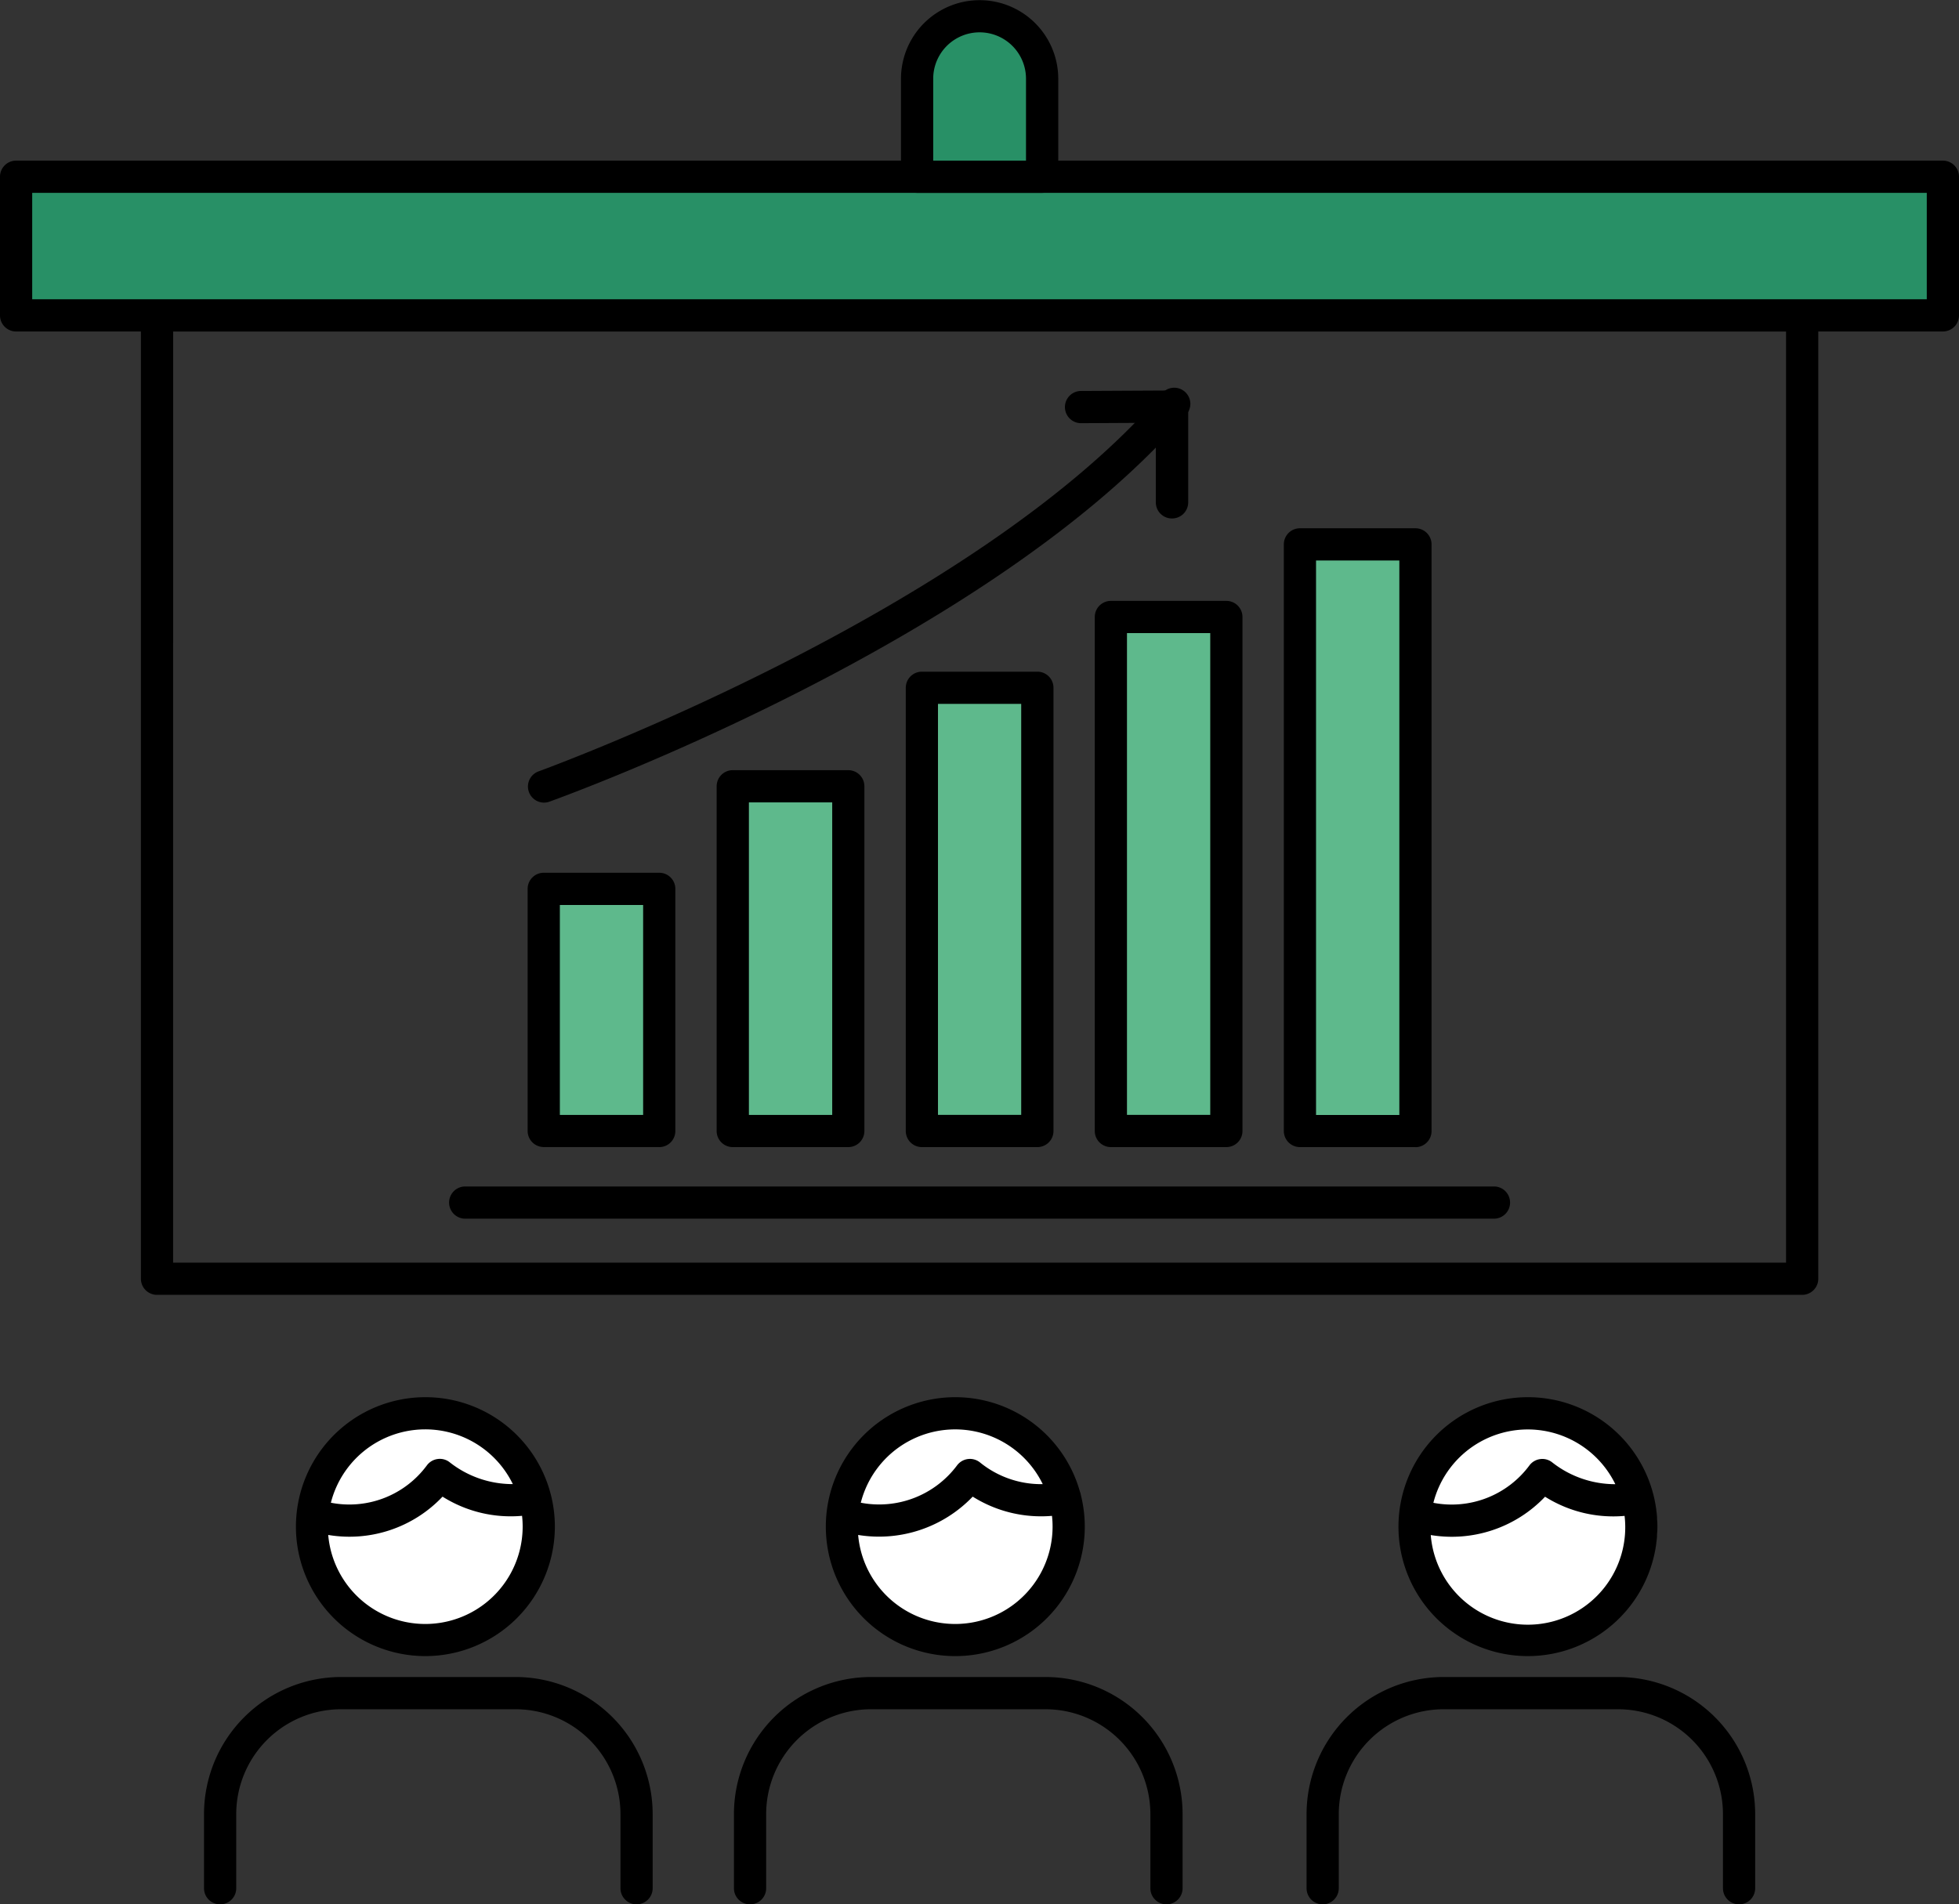
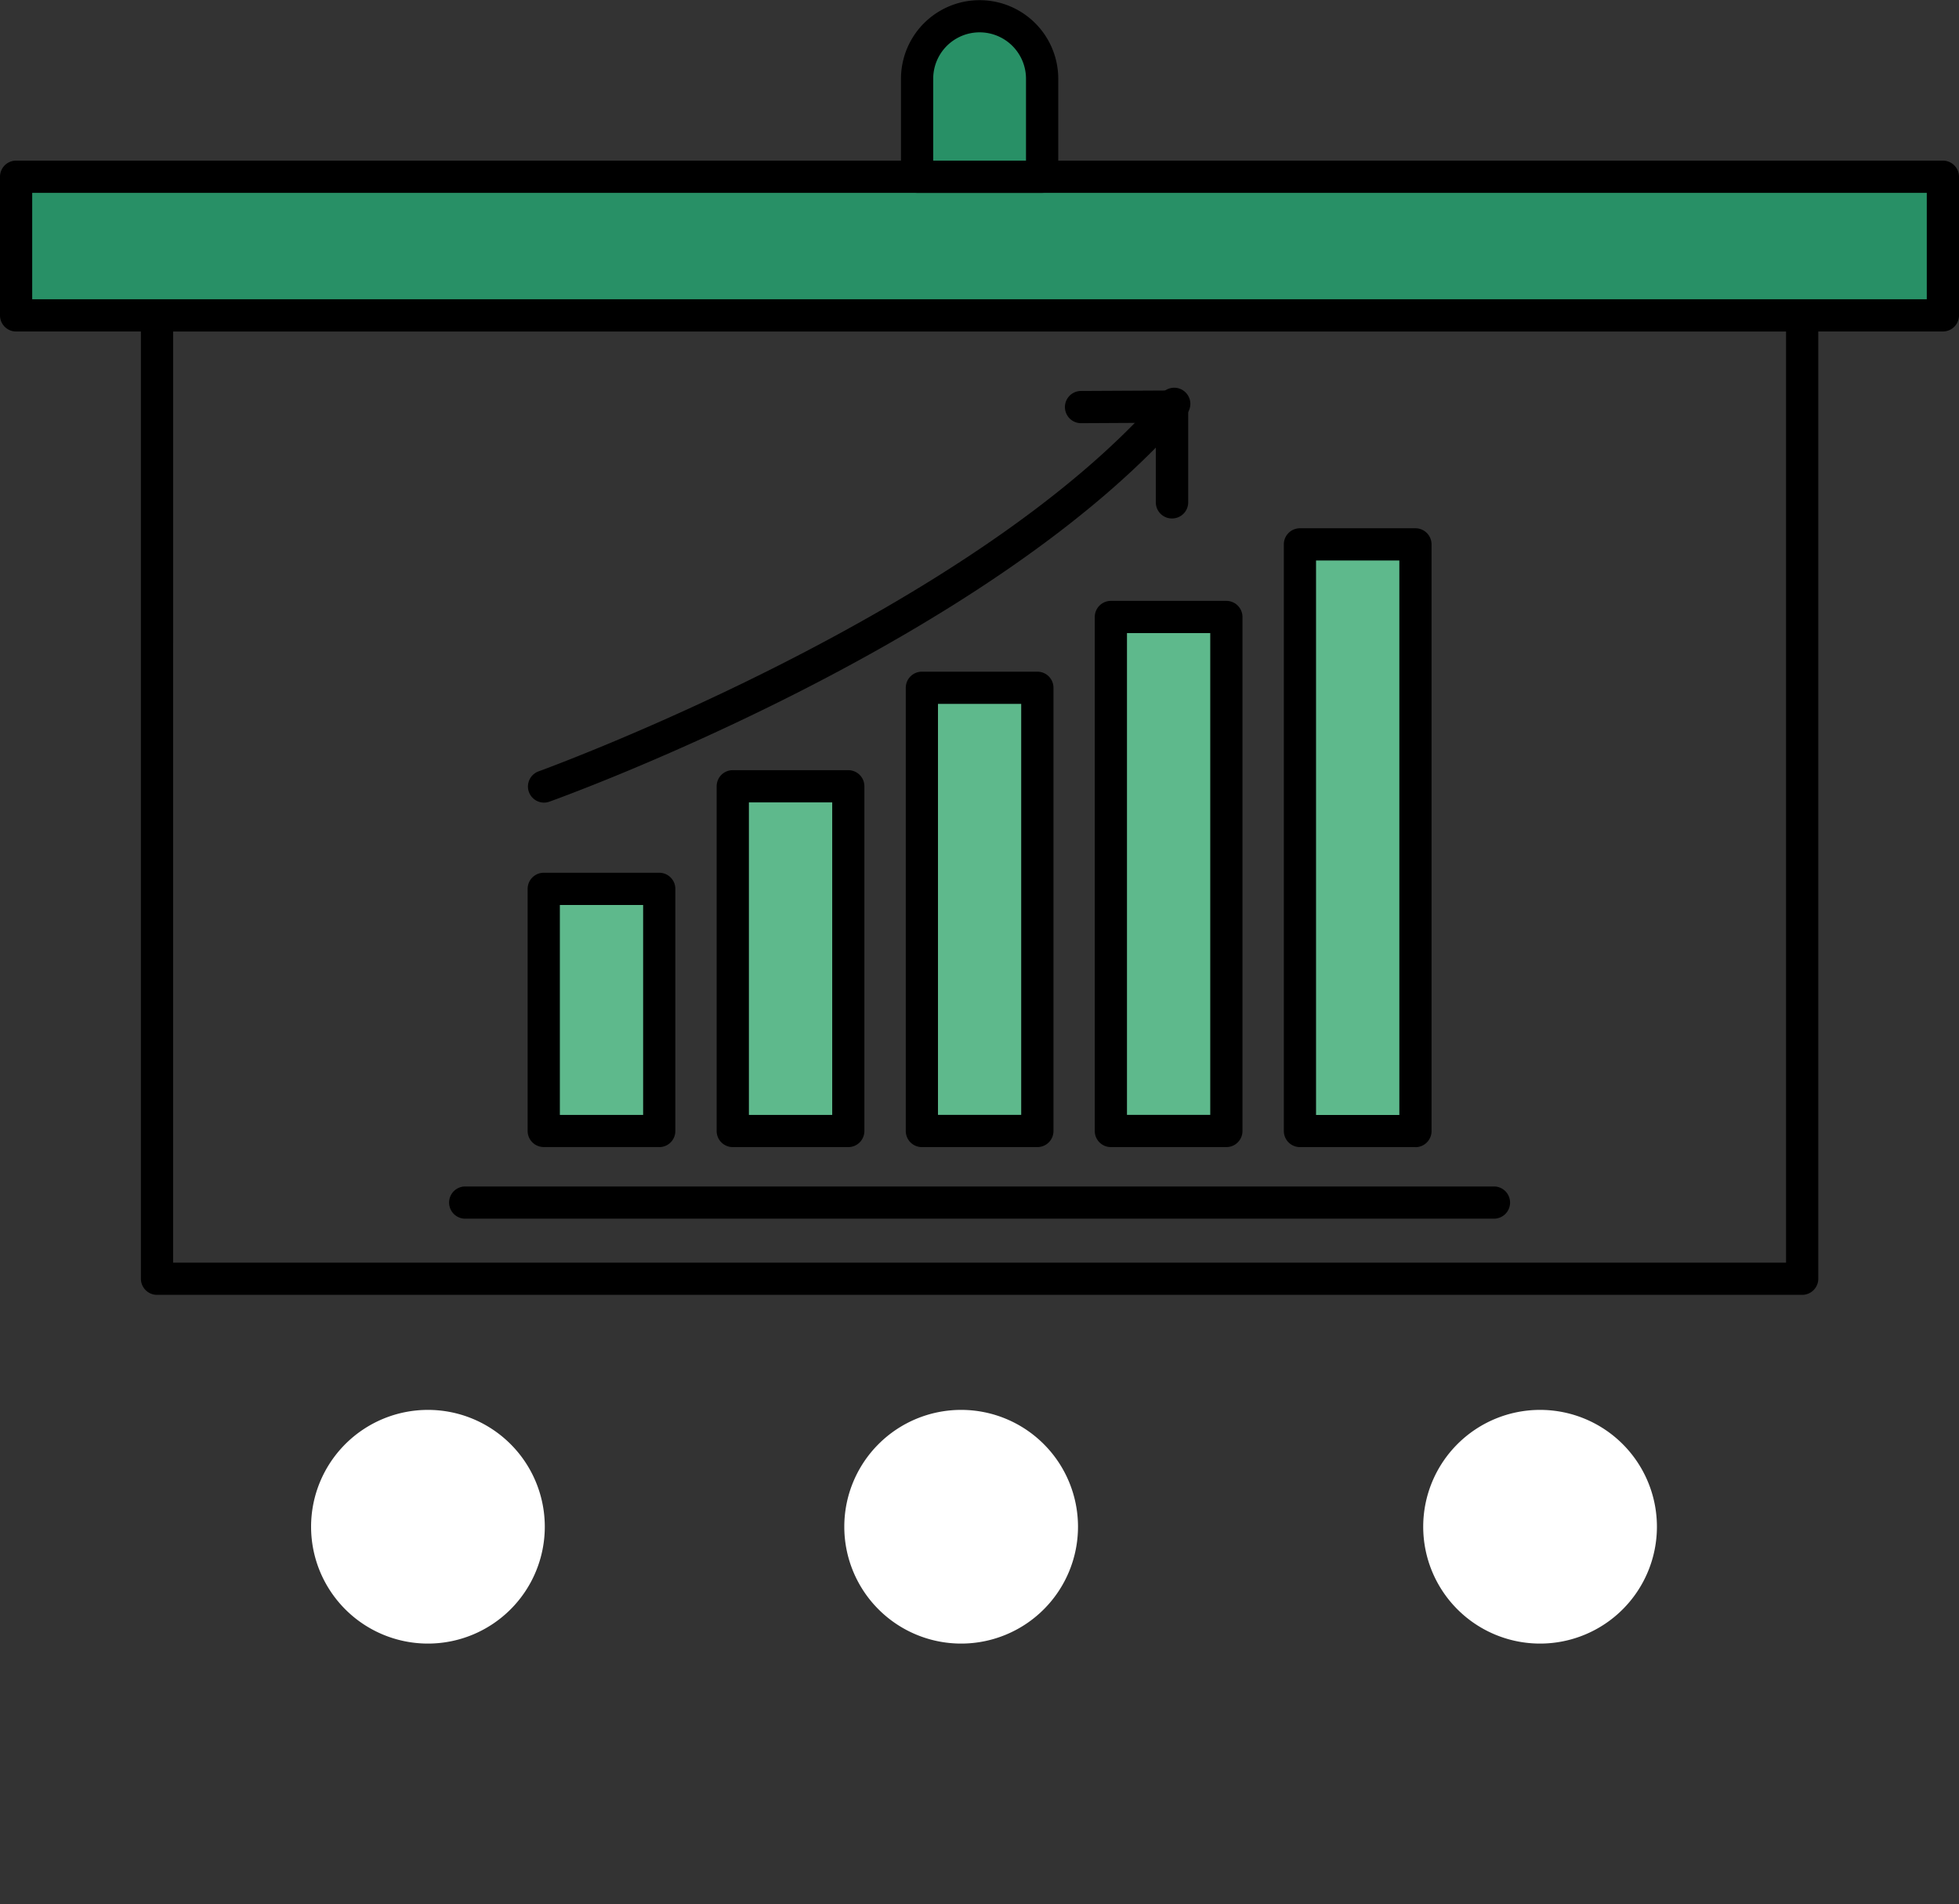
<svg xmlns="http://www.w3.org/2000/svg" id="icn_reason02" width="114" height="110.828" viewBox="0 0 114 110.828">
  <rect x="0" y="0" width="114" height="110.828" fill="#333333" stroke="none" />
  <defs>
    <clipPath id="clip-path">
      <rect id="長方形_324" data-name="長方形 324" width="114" height="110.828" fill="none" />
    </clipPath>
  </defs>
  <path id="パス_22" data-name="パス 22" d="M90.277,10.739h6.945l.066-6.166L96.7,2.8,94.333,1.3l-1.182.313L91.226,3.008V5.116l-.44,2.741Z" transform="translate(-36.92 -0.534)" fill="#289066" />
  <rect id="長方形_318" data-name="長方形 318" width="112.296" height="8.274" transform="translate(0.673 9.949)" fill="#289066" />
  <g id="グループ_12" data-name="グループ 12">
    <g id="グループ_11" data-name="グループ 11" clip-path="url(#clip-path)">
      <path id="パス_23" data-name="パス 23" d="M44.233,145.631a6.8,6.8,0,1,1-6.8-6.8,6.8,6.8,0,0,1,6.8,6.8" transform="translate(-12.53 -56.779)" fill="#fff" />
      <path id="パス_24" data-name="パス 24" d="M96.733,145.631a6.8,6.8,0,1,1-6.8-6.8,6.8,6.8,0,0,1,6.8,6.8" transform="translate(-34.001 -56.779)" fill="#fff" />
      <path id="パス_25" data-name="パス 25" d="M153.733,145.631a6.8,6.8,0,1,1-6.8-6.8,6.8,6.8,0,0,1,6.8,6.8" transform="translate(-57.312 -56.779)" fill="#fff" />
      <rect id="長方形_319" data-name="長方形 319" width="7.092" height="14.185" transform="translate(31.407 51.913)" fill="#5eb98c" />
      <rect id="長方形_320" data-name="長方形 320" width="7.092" height="20.095" transform="translate(42.636 46.002)" fill="#5eb98c" />
      <rect id="長方形_321" data-name="長方形 321" width="7.092" height="26.005" transform="translate(53.866 40.092)" fill="#5eb98c" />
      <rect id="長方形_322" data-name="長方形 322" width="7.092" height="30.143" transform="translate(65.096 35.955)" fill="#5eb98c" />
      <rect id="長方形_323" data-name="長方形 323" width="7.092" height="34.28" transform="translate(75.734 31.818)" fill="#5eb98c" />
      <path id="パス_26" data-name="パス 26" d="M110.548,87.409H14.811a.937.937,0,0,1-.937-.937V30.407a.937.937,0,0,1,.937-.937h95.737a.937.937,0,0,1,.937.937V86.472a.937.937,0,0,1-.937.937m-94.8-1.874h93.862V31.344H15.749Z" transform="translate(-5.674 -12.052)" />
      <path id="パス_27" data-name="パス 27" d="M113.063,25.761H.937A.937.937,0,0,1,0,24.823V16.754a.937.937,0,0,1,.937-.937H113.063a.937.937,0,0,1,.937.937v8.069a.937.937,0,0,1-.937.937M1.874,23.886H112.125V17.692H1.874Z" transform="translate(0 -6.469)" />
      <path id="パス_28" data-name="パス 28" d="M134.065,88.032h-6.722a.937.937,0,0,1-.937-.937V52.955a.937.937,0,0,1,.937-.937h6.722a.937.937,0,0,1,.937.937V87.1a.937.937,0,0,1-.937.937m-5.785-1.874h4.848V53.892H128.28Z" transform="translate(-51.696 -21.274)" />
      <path id="パス_29" data-name="パス 29" d="M115.449,90.956h-6.721a.937.937,0,0,1-.937-.937V60.105a.937.937,0,0,1,.937-.937h6.721a.937.937,0,0,1,.937.937V90.019a.937.937,0,0,1-.937.937m-5.784-1.874h4.846V61.042h-4.846Z" transform="translate(-44.083 -24.198)" />
      <path id="パス_30" data-name="パス 30" d="M96.841,93.807H90.12a.936.936,0,0,1-.937-.937V67.076a.937.937,0,0,1,.937-.937h6.721a.937.937,0,0,1,.937.937V92.87a.936.936,0,0,1-.937.937m-5.784-1.874H95.9V68.014H91.057Z" transform="translate(-36.473 -27.049)" />
      <path id="パス_31" data-name="パス 31" d="M78.226,97.773H71.5a.936.936,0,0,1-.937-.937V76.774a.937.937,0,0,1,.937-.937h6.723a.937.937,0,0,1,.937.937V96.836a.936.936,0,0,1-.937.937M72.44,95.9h4.848V77.712H72.44Z" transform="translate(-28.859 -31.015)" />
      <path id="パス_32" data-name="パス 32" d="M59.609,101.9H52.888a.937.937,0,0,1-.937-.937V86.874a.937.937,0,0,1,.937-.937h6.721a.937.937,0,0,1,.937.937v14.093a.936.936,0,0,1-.937.937m-5.783-1.874h4.846V87.812H53.826Z" transform="translate(-21.246 -35.145)" />
      <path id="パス_33" data-name="パス 33" d="M105.023,118.7H45.157a.937.937,0,1,1,0-1.875h59.866a.937.937,0,1,1,0,1.875" transform="translate(-18.085 -47.776)" />
      <path id="パス_34" data-name="パス 34" d="M52.915,62.327a.937.937,0,0,1-.317-1.818c.251-.092,25.294-9.208,36.278-22A.937.937,0,0,1,90.3,39.734C78.99,52.9,54.278,61.895,53.232,62.271a.928.928,0,0,1-.317.056" transform="translate(-21.257 -15.617)" />
      <path id="パス_35" data-name="パス 35" d="M111.076,45.9a.937.937,0,0,1-.937-.937V40.331l-4.352.023h0a.937.937,0,0,1,0-1.875l5.294-.027a.939.939,0,0,1,.942.937v5.573a.937.937,0,0,1-.937.937" transform="translate(-42.878 -15.726)" />
      <path id="パス_36" data-name="パス 36" d="M96.925,11.223H89.648a.937.937,0,0,1-.937-.937v-5.7a4.576,4.576,0,1,1,9.152,0v5.7a.937.937,0,0,1-.937.937M90.586,9.348h5.4V4.582a2.7,2.7,0,1,0-5.4,0Z" transform="translate(-36.28)" />
-       <path id="パス_37" data-name="パス 37" d="M109.416,167.092a.937.937,0,0,1-.937-.937v-4.317a6.107,6.107,0,0,0-6.1-6.1H92.222a6.108,6.108,0,0,0-6.1,6.1v4.317a.937.937,0,1,1-1.874,0v-4.317a7.986,7.986,0,0,1,7.976-7.976H102.38a7.984,7.984,0,0,1,7.974,7.976v4.317a.937.937,0,0,1-.937.937m-33.321,0a.937.937,0,0,1-.937-.937v-4.317a6.107,6.107,0,0,0-6.1-6.1H58.9a6.108,6.108,0,0,0-6.1,6.1v4.317a.937.937,0,1,1-1.875,0v-4.317a7.986,7.986,0,0,1,7.977-7.976H69.059a7.984,7.984,0,0,1,7.974,7.976v4.317a.937.937,0,0,1-.937.937m-30.837,0a.937.937,0,0,1-.937-.937v-4.317a6.107,6.107,0,0,0-6.1-6.1H28.062a6.107,6.107,0,0,0-6.1,6.1v4.317a.937.937,0,1,1-1.875,0v-4.317a7.984,7.984,0,0,1,7.974-7.976h10.16a7.984,7.984,0,0,1,7.974,7.976v4.317a.937.937,0,0,1-.937.937m51.864-14.447a7.534,7.534,0,1,1,7.542-7.527,7.543,7.543,0,0,1-7.542,7.527M91.475,145.6a5.668,5.668,0,1,0,11.279-1.115,7.442,7.442,0,0,1-4.627-1.116,7.487,7.487,0,0,1-6.652,2.231m.153-1.876a5.629,5.629,0,0,0,5.588-2.176.931.931,0,0,1,.632-.369.92.92,0,0,1,.705.2,5.922,5.922,0,0,0,3.663,1.261,5.668,5.668,0,0,0-10.588,1.083M63.8,152.645a7.534,7.534,0,1,1,7.26-9.569.942.942,0,0,1,.049.166c0,.02.009.04.012.061a7.533,7.533,0,0,1-7.321,9.342m-5.647-7.05a5.668,5.668,0,0,0,11.315-.478,5.488,5.488,0,0,0-.035-.634,7.476,7.476,0,0,1-4.613-1.119,7.552,7.552,0,0,1-6.666,2.231m.155-1.876a5.657,5.657,0,0,0,5.6-2.174.936.936,0,0,1,1.337-.169,5.639,5.639,0,0,0,3.649,1.261,5.668,5.668,0,0,0-10.588,1.082m-25.345,8.926a7.534,7.534,0,1,1,7.542-7.527,7.543,7.543,0,0,1-7.542,7.527m-5.647-7.05a5.668,5.668,0,0,0,11.315-.478,5.526,5.526,0,0,0-.035-.636,7.444,7.444,0,0,1-4.627-1.116,7.456,7.456,0,0,1-6.652,2.229m.154-1.875a5.606,5.606,0,0,0,5.588-2.176.93.93,0,0,1,.632-.369.92.92,0,0,1,.705.2,5.908,5.908,0,0,0,3.663,1.261,5.668,5.668,0,0,0-10.588,1.083" transform="translate(-8.215 -56.264)" />
    </g>
  </g>
</svg>